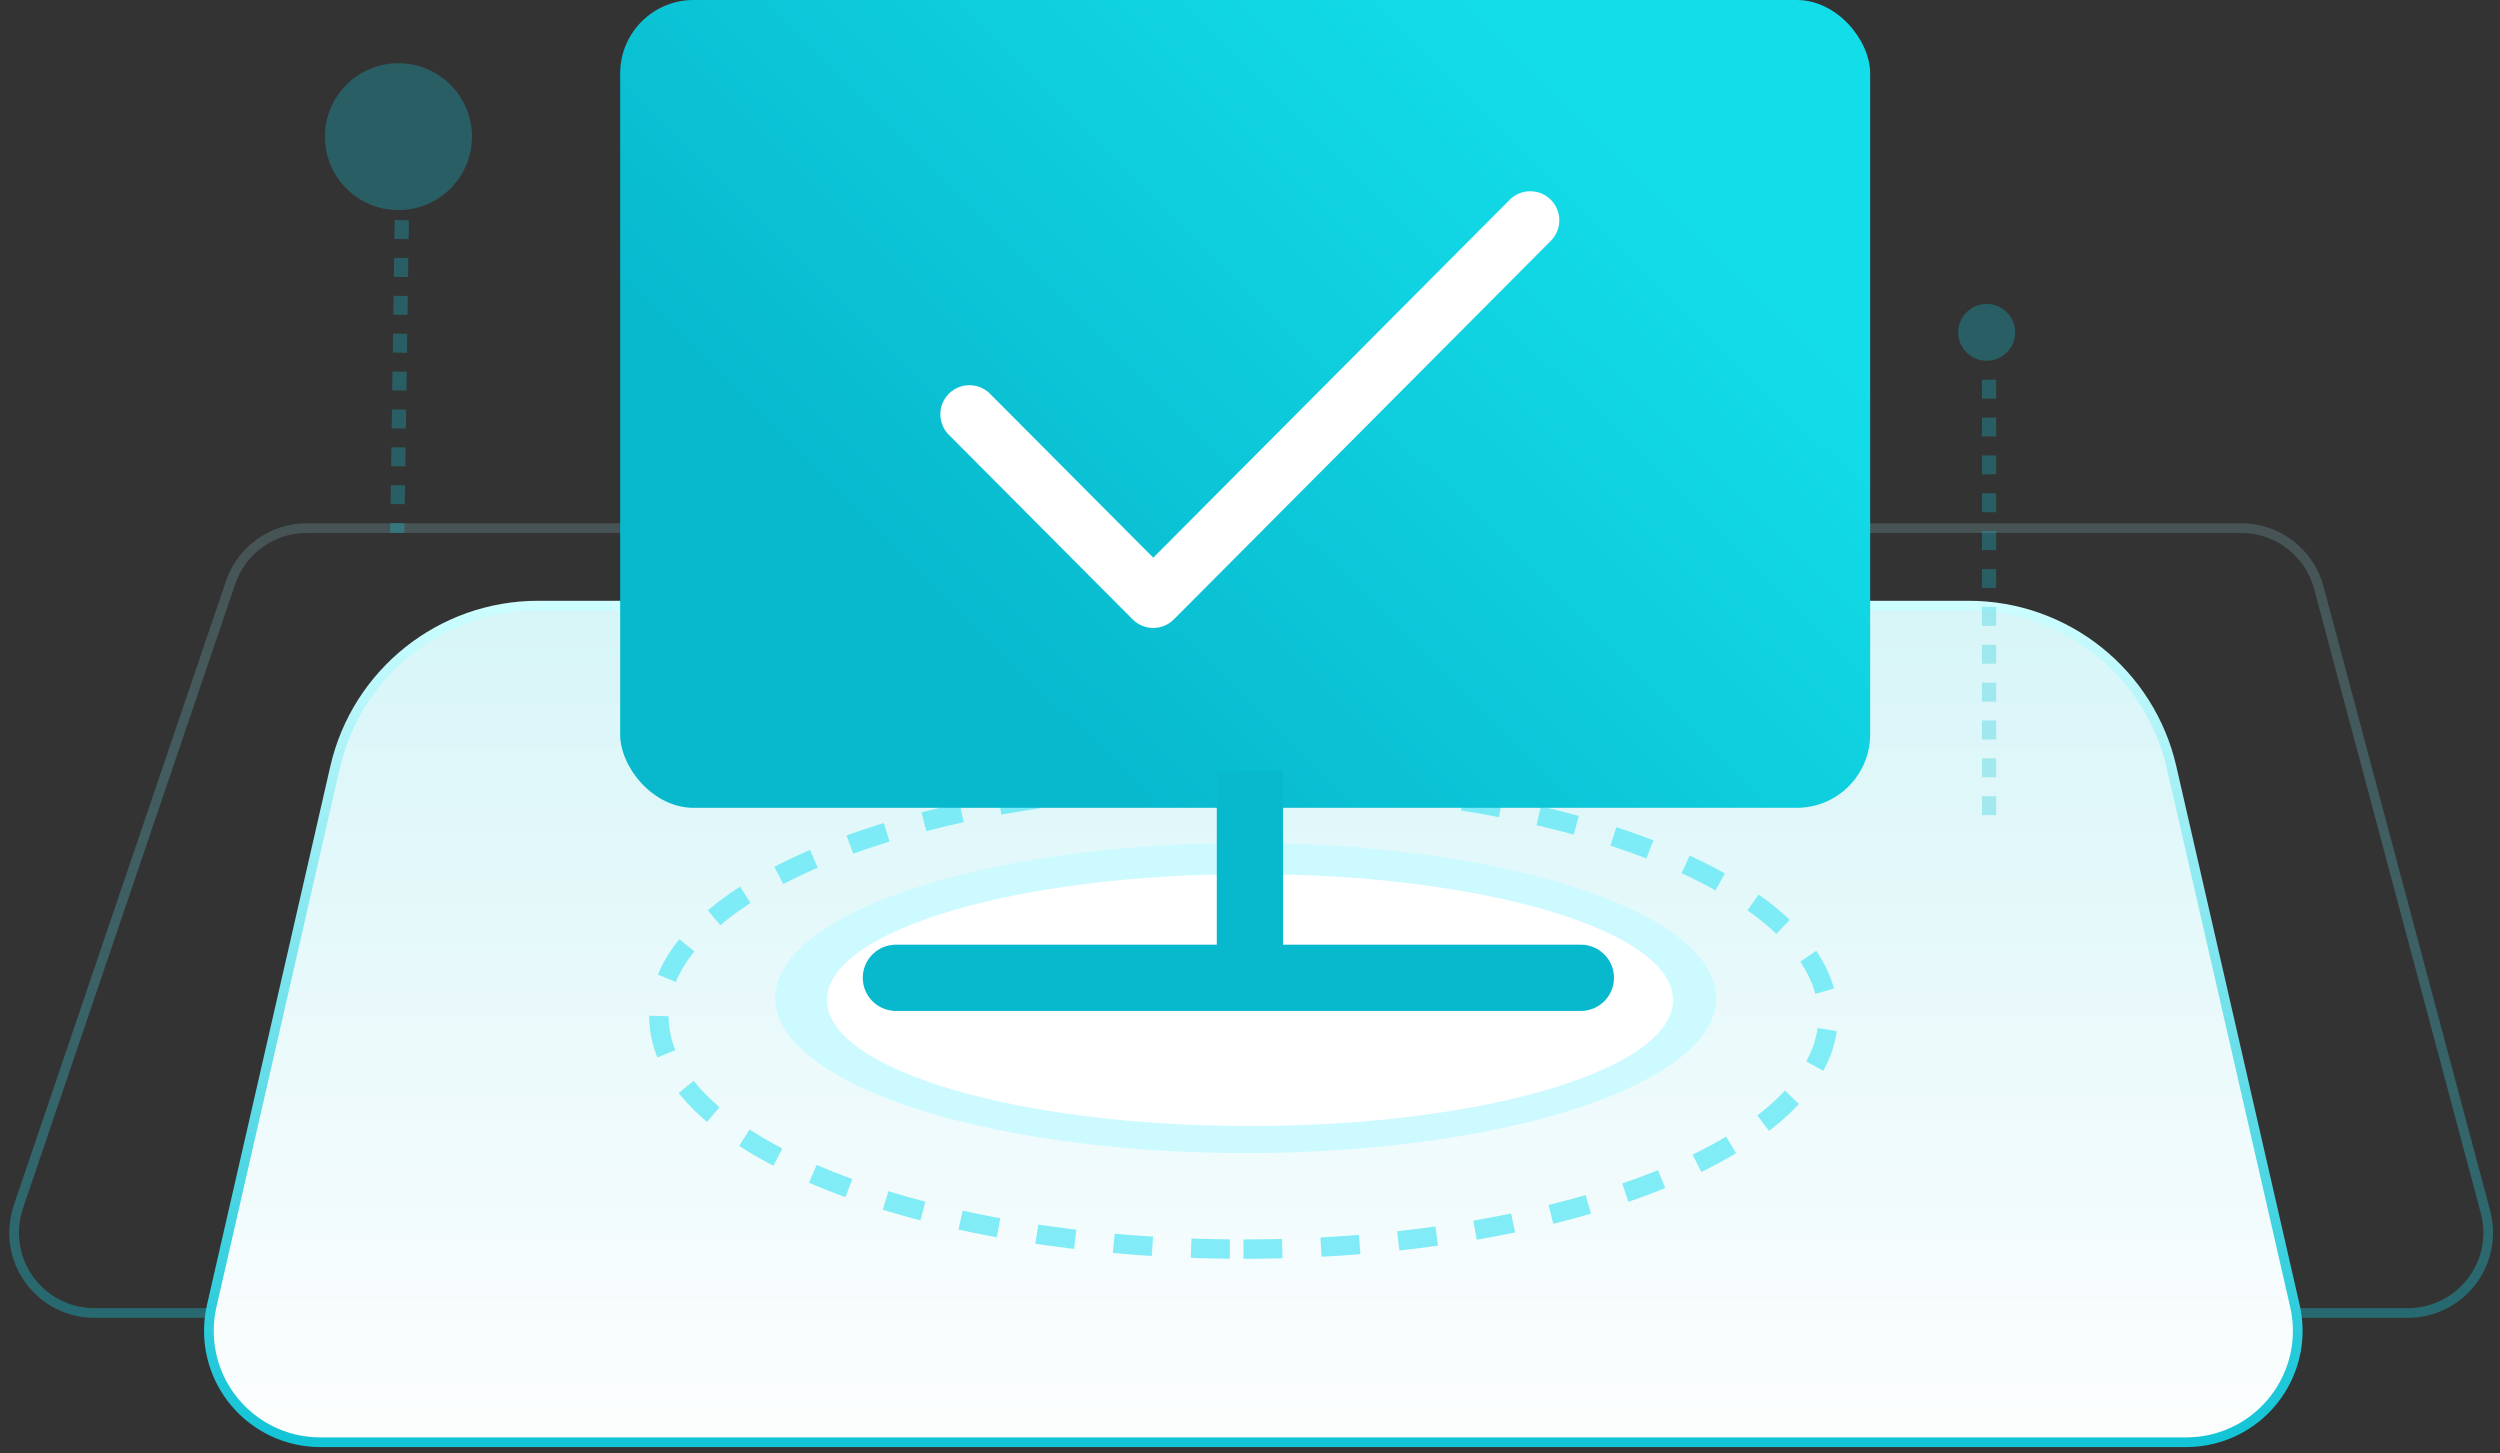
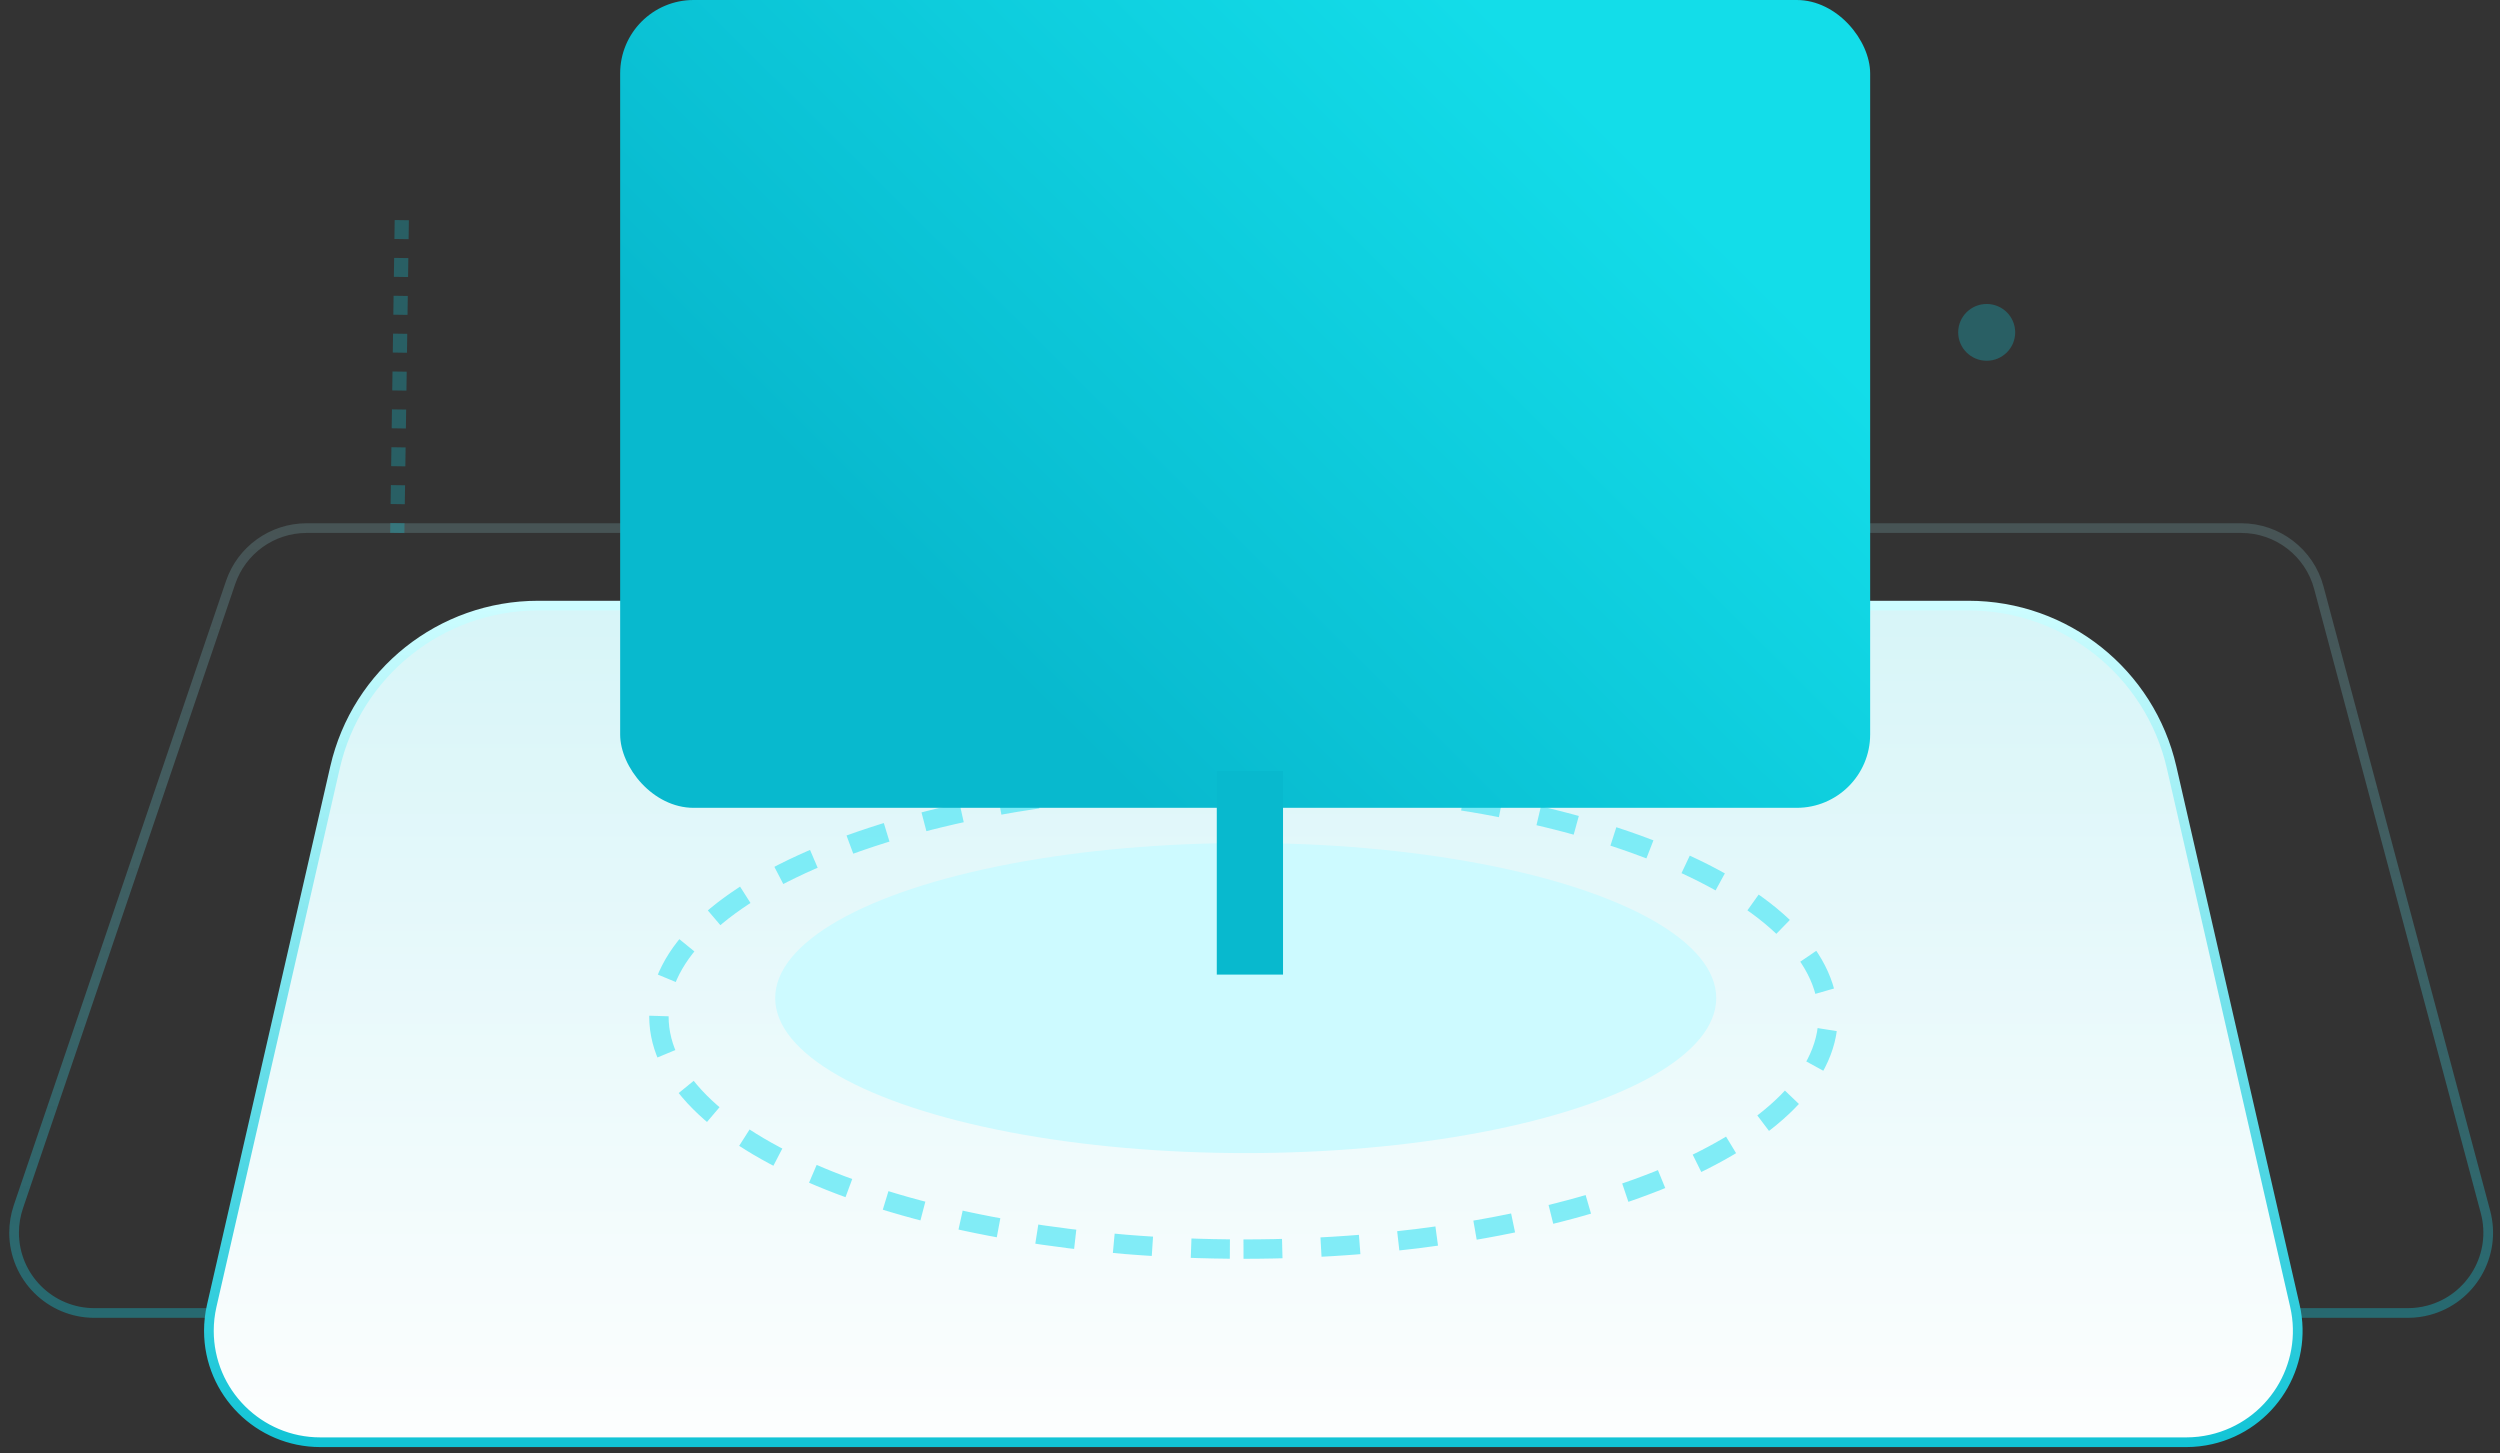
<svg xmlns="http://www.w3.org/2000/svg" width="129px" height="75px" viewBox="0 0 129 75" version="1.1">
  <rect x="0" y="0" width="129" height="75" fill="#333333" stroke="none" />
  <title>低门槛</title>
  <defs>
    <linearGradient x1="50%" y1="-66.612%" x2="50%" y2="100%" id="linearGradient-1">
      <stop stop-color="#FDFEFE" stop-opacity="0.051" offset="0%" />
      <stop stop-color="#12C4D6" stop-opacity="0.375" offset="100%" />
    </linearGradient>
    <linearGradient x1="50%" y1="0%" x2="50%" y2="100%" id="linearGradient-2">
      <stop stop-color="#D7F5F8" offset="0%" />
      <stop stop-color="#FDFEFE" offset="100%" />
    </linearGradient>
    <linearGradient x1="50%" y1="0%" x2="50%" y2="100%" id="linearGradient-3">
      <stop stop-color="#CDFDFF" offset="0%" />
      <stop stop-color="#12C4D6" offset="100%" />
    </linearGradient>
    <linearGradient x1="87.59%" y1="29.117%" x2="22.928%" y2="70.883%" id="linearGradient-4">
      <stop stop-color="#13DDE9" offset="0%" />
      <stop stop-color="#08B9CE" offset="100%" />
    </linearGradient>
  </defs>
  <g id="页面-1" stroke="none" stroke-width="1" fill="none" fill-rule="evenodd">
    <g id="代理加盟" transform="translate(-376, -769)">
      <g id="编组-13" transform="translate(370, 736)">
        <g id="低门槛" transform="translate(6, 33)">
          <g transform="translate(0, 0)">
            <path d="M115.648,27.25 C116.586,27.25 117.466,27.565 118.172,28.108 C118.878,28.65 119.41,29.419 119.652,30.326 L128.251,62.536 C128.546,63.642 128.365,64.763 127.834,65.681 C127.302,66.599 126.421,67.315 125.315,67.61 C124.966,67.703 124.607,67.75 124.246,67.75 L4.872,67.75 C3.728,67.75 2.691,67.286 1.941,66.536 C1.191,65.786 0.727,64.75 0.727,63.605 C0.727,63.151 0.802,62.7 0.948,62.271 L11.898,30.061 C12.183,29.221 12.721,28.518 13.409,28.025 C14.096,27.533 14.935,27.25 15.822,27.25 Z" id="矩形复制-6" stroke="url(#linearGradient-1)" stroke-width="0.5" />
            <path d="M101.576,31.25 C104.083,31.25 106.423,32.116 108.276,33.593 C110.129,35.07 111.496,37.157 112.055,39.6 L118.418,67.385 C118.772,68.933 118.466,70.478 117.684,71.724 C116.902,72.971 115.644,73.919 114.096,74.274 C113.675,74.37 113.245,74.419 112.813,74.419 L16.529,74.419 C14.941,74.419 13.504,73.775 12.463,72.735 C11.423,71.694 10.779,70.257 10.779,68.669 C10.779,68.237 10.828,67.806 10.924,67.385 L17.287,39.6 C17.846,37.157 19.213,35.07 21.066,33.593 C22.92,32.116 25.259,31.25 27.766,31.25 Z" id="矩形" stroke="url(#linearGradient-3)" stroke-width="0.5" fill="url(#linearGradient-2)" />
            <ellipse id="椭圆形" fill="#CDFAFF" cx="64.279" cy="51.5" rx="24.279" ry="8" />
-             <path d="M64.5,58.102 C76.555,58.102 86.327,55.192 86.327,51.602 C86.327,48.012 76.555,45.102 64.5,45.102 C52.445,45.102 42.673,48.012 42.673,51.602 C42.673,55.192 52.445,58.102 64.5,58.102 Z" id="椭圆形复制" fill="#FFFFFF" />
            <path d="M64.165,64.454 C80.825,64.454 94.331,59.081 94.331,52.454 C94.331,45.826 80.825,40.454 64.165,40.454 C47.506,40.454 34,45.826 34,52.454 C34,59.081 47.506,64.454 64.165,64.454 Z" id="椭圆形复制-2" stroke-opacity="0.8" stroke="#64E8F5" stroke-dasharray="2" />
            <line x1="20.732" y1="11.359" x2="20.5" y2="27.5" id="路径-20复制-3" stroke-opacity="0.3" stroke="#12C4D6" stroke-width="0.733" stroke-dasharray="0.977" />
-             <line x1="102.636" y1="19.592" x2="102.636" y2="43.032" id="路径-20复制" stroke-opacity="0.3" stroke="#12C4D6" stroke-width="0.733" stroke-dasharray="0.977" />
            <g id="jingdong-2" opacity="0.3" transform="translate(16.765, 3.262)" fill="#12C4D6" fill-rule="nonzero">
-               <path d="M3.794,0 C1.697,0 0,1.697 0,3.789 C0,5.882 1.699,7.579 3.794,7.579 C5.889,7.579 7.588,5.882 7.588,3.789 C7.588,1.697 5.889,0 3.794,0 Z" id="形状" />
-             </g>
+               </g>
            <ellipse id="椭圆形复制-3" fill-opacity="0.3" fill="#12C4D6" cx="102.513" cy="17.15" rx="1.471" ry="1.465" />
            <g id="编组" transform="translate(32, 0)">
              <rect id="矩形" fill="url(#linearGradient-4)" x="0" y="0" width="64.5" height="41.684" rx="3.789" />
-               <polyline id="Stroke-22" stroke="#FFFFFF" stroke-width="3" stroke-linecap="round" stroke-linejoin="round" points="18.022 21.376 27.508 30.902 46.961 11.368" />
              <line x1="32.495" y1="39.789" x2="32.495" y2="50.289" id="路径-2" stroke="#08B9CE" stroke-width="3.418" />
-               <line x1="14.228" y1="50.455" x2="49.572" y2="50.455" id="路径-3" stroke="#08B9CE" stroke-width="3.418" stroke-linecap="round" />
            </g>
          </g>
        </g>
      </g>
    </g>
  </g>
</svg>